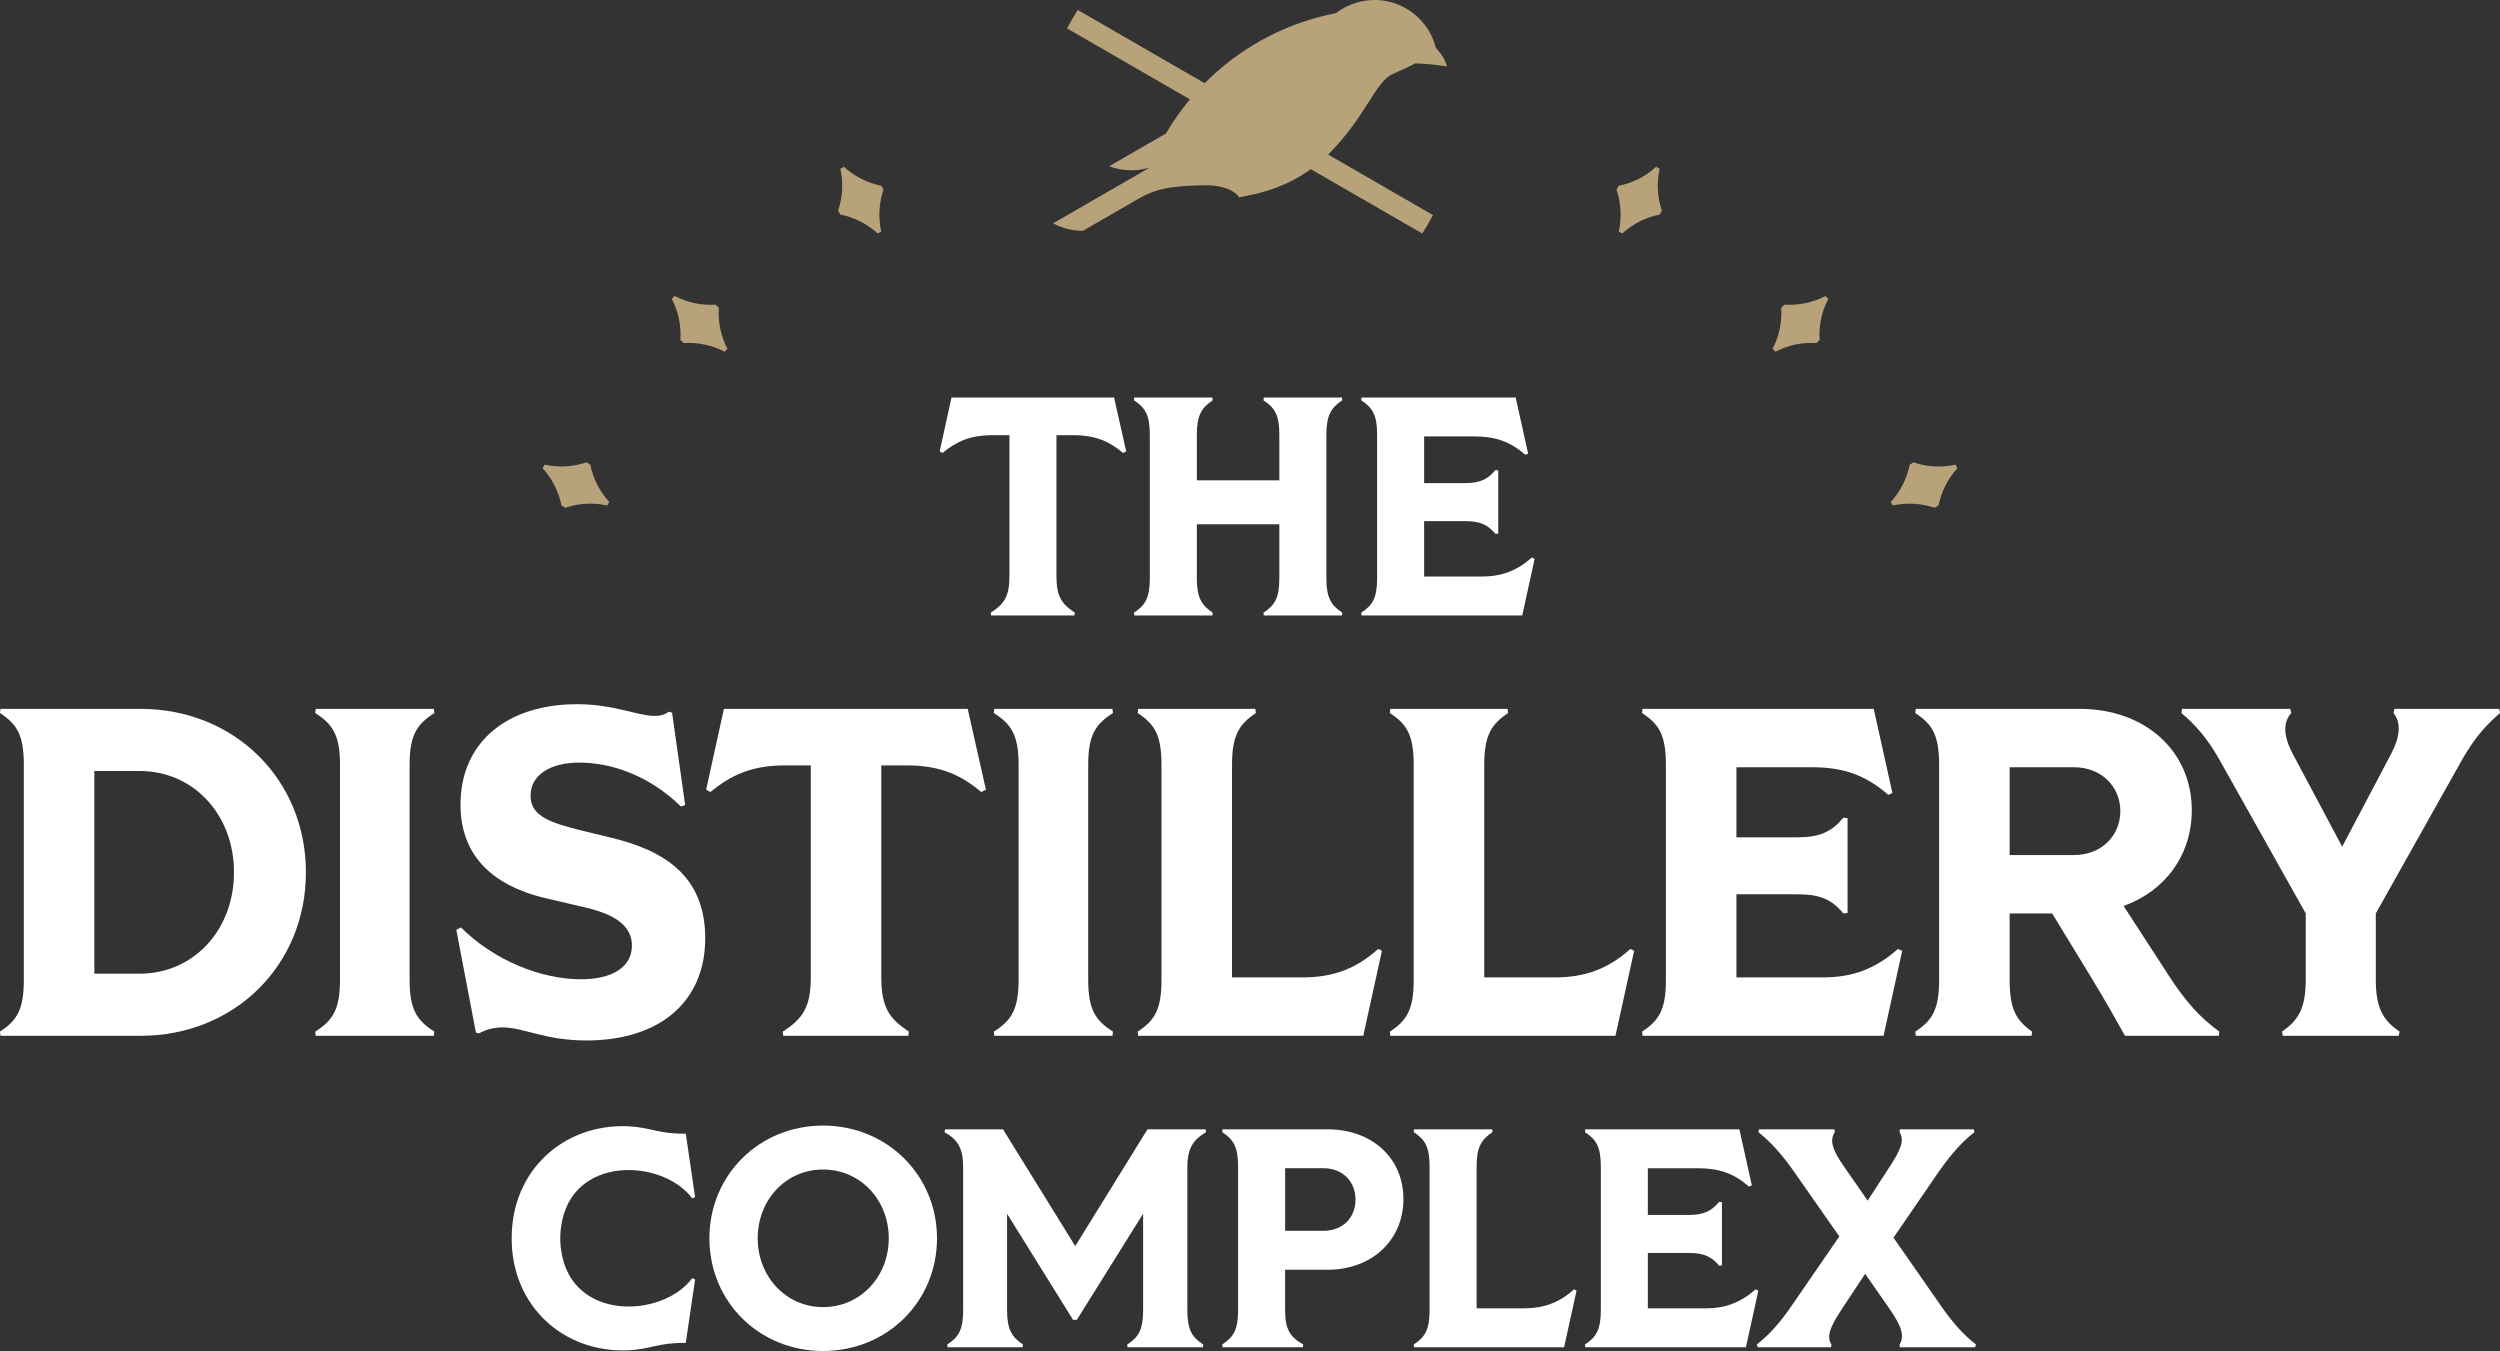
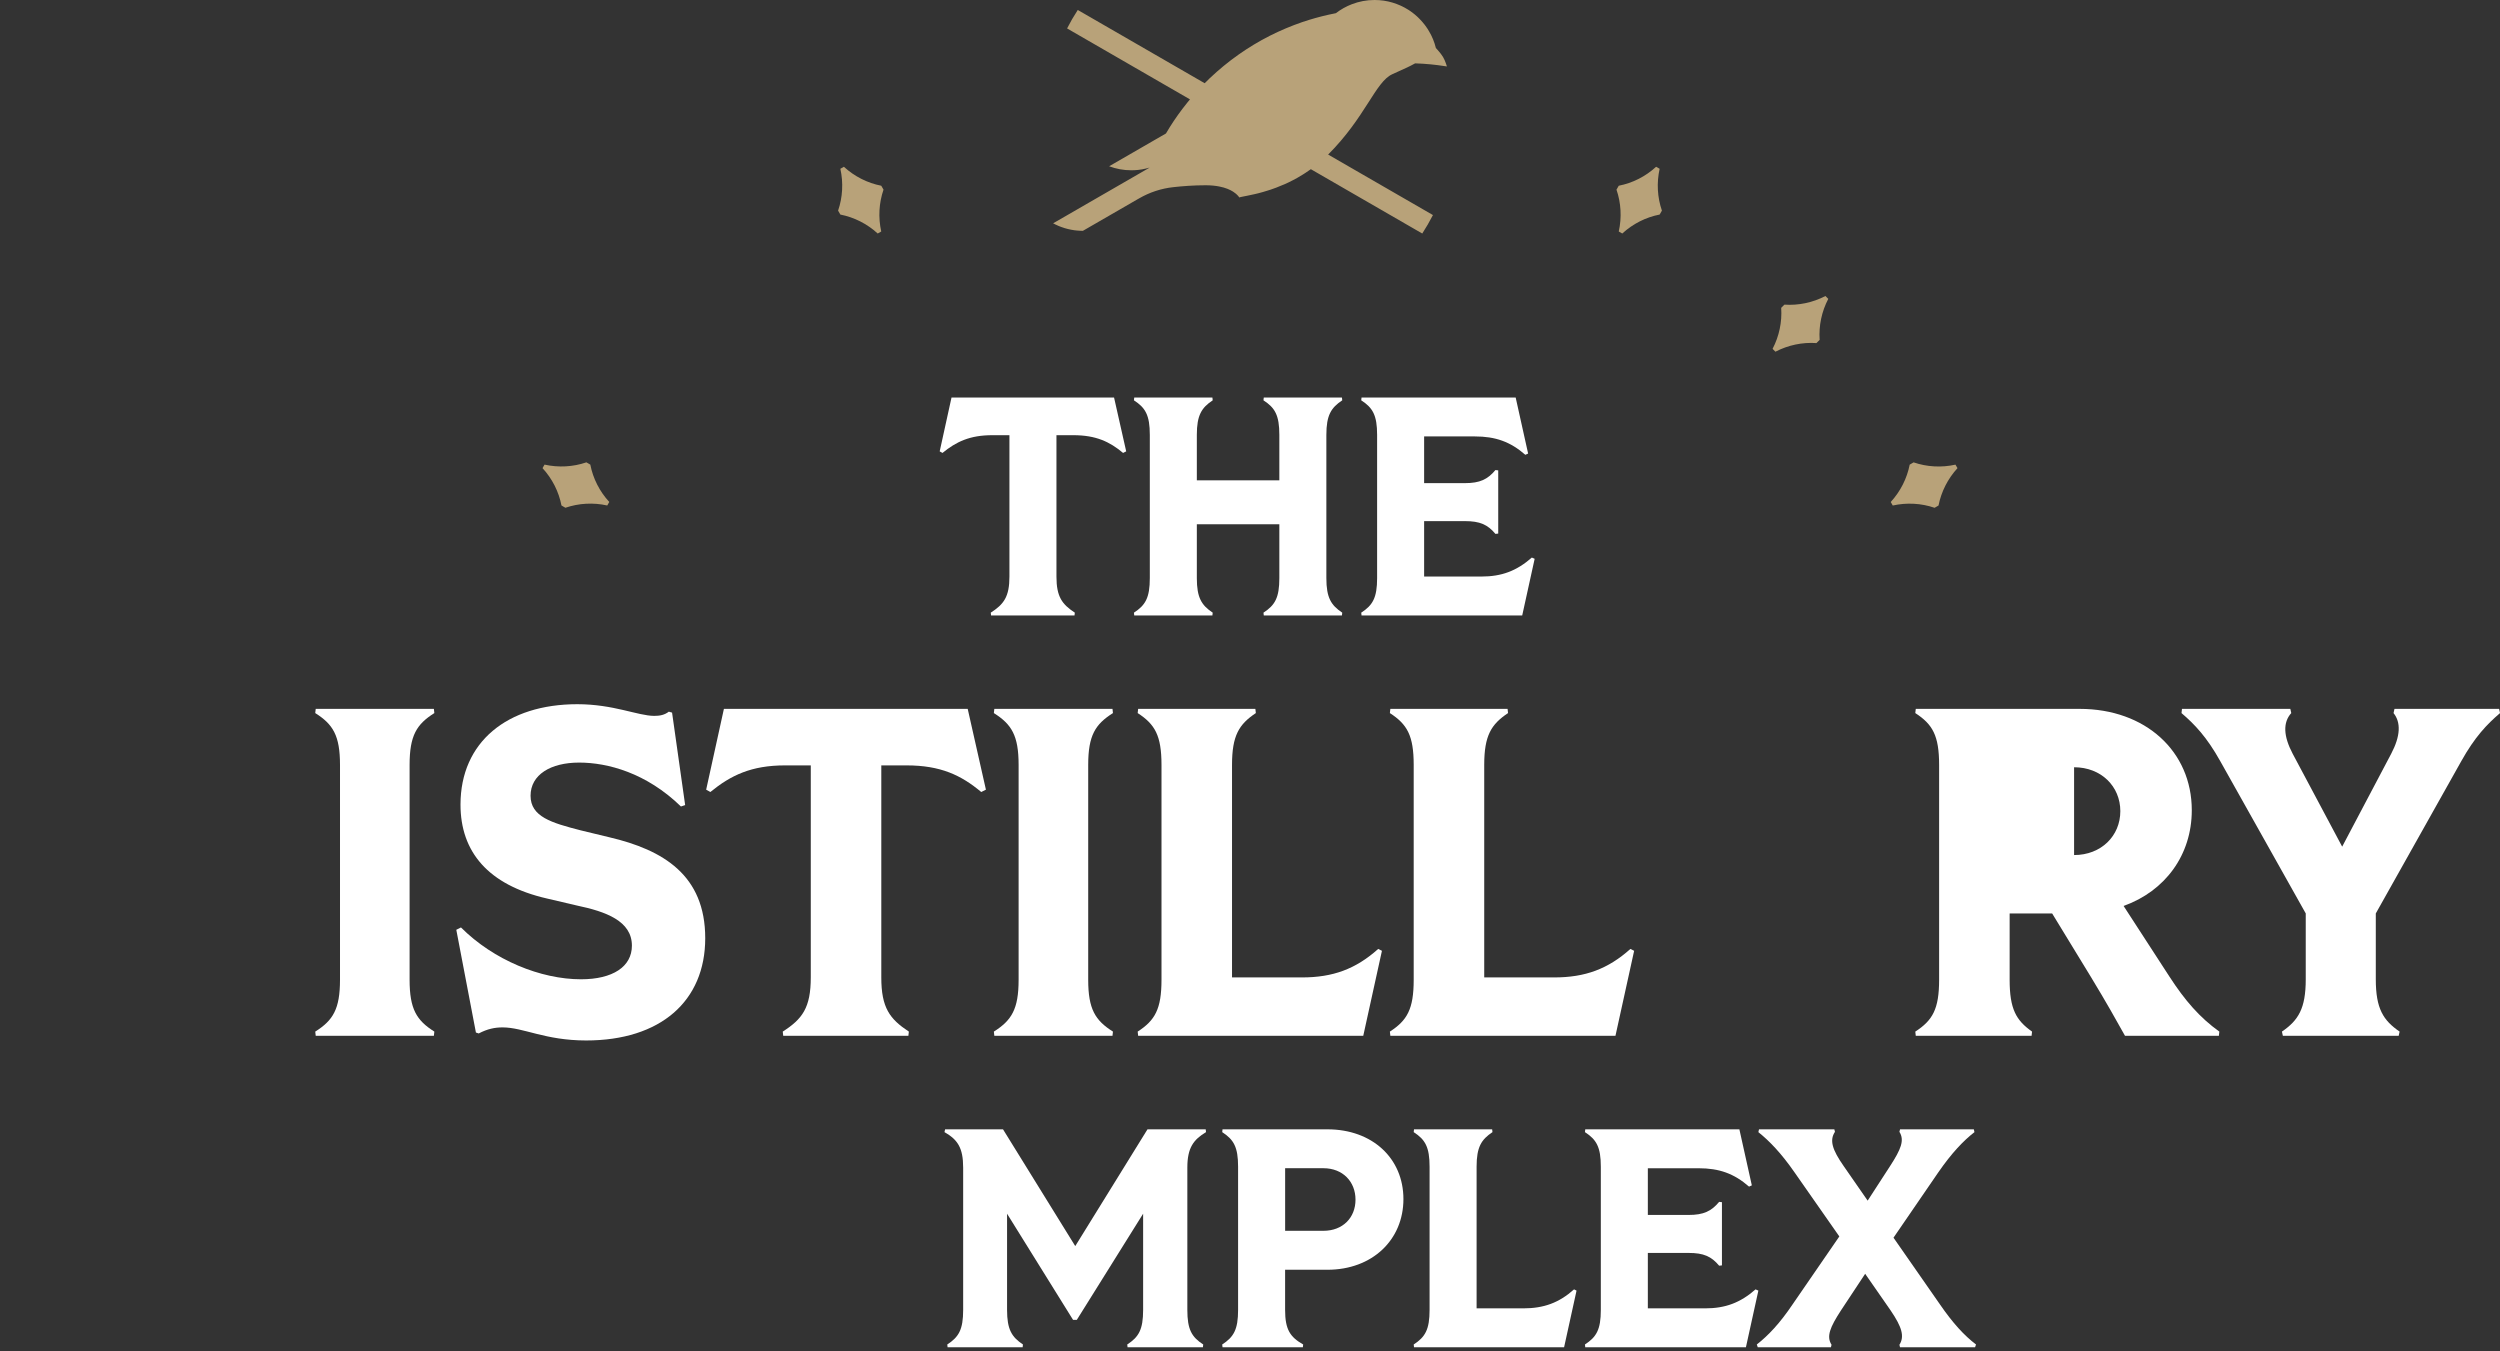
<svg xmlns="http://www.w3.org/2000/svg" id="Layer_1" data-name="Layer 1" viewBox="0 0 802.93 433.91">
  <rect x="0" y="0" width="802.93" height="433.91" fill="#333333" stroke="none" />
  <defs>
    <style>
      .cls-1 {
        fill: #b8a279;
      }

      .cls-2 {
        fill: #fff;
      }
    </style>
  </defs>
  <g id="NEW_Half_Circle_Logo" data-name="NEW Half Circle Logo">
    <g id="Circle_Diamonds_and_Finch" data-name="Circle Diamonds and Finch">
      <path class="cls-1" d="M269.9,68.91l-.73-1.26c1.47-4.27,1.73-8.95.73-13.44l1.13-.65c3.39,3.11,7.57,5.22,12,6.09l.73,1.26c-1.47,4.27-1.73,8.95-.73,13.44l-1.13.65c-3.39-3.11-7.57-5.22-12-6.09Z" />
-       <path class="cls-1" d="M219.55,110.19l-1.03-1.03c.31-4.5-.64-9.09-2.77-13.17l.92-.92c4.08,2.13,8.66,3.08,13.17,2.77l1.03,1.03c-.31,4.5.64,9.09,2.77,13.17l-.92.92c-4.08-2.13-8.66-3.08-13.17-2.77Z" />
      <path class="cls-1" d="M181.59,163.08l-1.26-.73c-.86-4.43-2.97-8.61-6.09-12l.65-1.13c4.49,1,9.17.74,13.44-.73l1.26.73c.86,4.43,2.97,8.61,6.09,12l-.65,1.13c-4.49-1-9.17-.74-13.44.73Z" />
      <path class="cls-1" d="M613.34,149.23l1.26-.73c4.27,1.47,8.95,1.73,13.44.73l.65,1.13c-3.11,3.39-5.22,7.57-6.09,12l-1.26.73c-4.27-1.47-8.95-1.73-13.44-.73l-.65-1.13c3.11-3.39,5.22-7.57,6.09-12Z" />
      <path class="cls-1" d="M572.07,98.87l1.03-1.03c4.5.31,9.09-.64,13.17-2.77l.92.92c-2.13,4.08-3.08,8.66-2.77,13.17l-1.03,1.03c-4.5-.31-9.09.64-13.17,2.77l-.92-.92c2.13-4.08,3.08-8.66,2.77-13.17Z" />
      <path class="cls-1" d="M519.17,60.91l.73-1.26c4.43-.86,8.61-2.97,12-6.09l1.13.65c-1,4.49-.74,9.17.73,13.44l-.73,1.26c-4.43.86-8.61,2.97-12,6.09l-1.13-.65c1-4.49.74-9.17-.73-13.44Z" />
      <path class="cls-1" d="M426.56,49.64l33.66,19.43c-1.05,2.03-2.19,4.02-3.43,5.93l-35.78-20.66c-.58.43-1.17.83-1.76,1.2-.21.15-.42.28-.64.41-.62.39-1.26.77-1.88,1.13-1.01.56-2,1.08-2.98,1.55-.34.15-.67.3-1,.46-.96.42-1.9.81-2.8,1.15-.62.23-1.22.45-1.78.64-.37.12-.72.23-1.07.34-1.05.34-2.05.61-2.96.85-.49.12-.96.23-1.4.33-1.69.39-3.01.62-3.87.8-.11.02-.22.04-.31.07-.12.02-.22.05-.32.07-.01,0-.03.02-.04.02-.07.02-.13.04-.18.06,0,0-.5-.93-1.99-1.87-.99-.63-2.43-1.27-4.46-1.66-1.22-.24-2.66-.39-4.34-.39-3.8,0-7.47.28-10.39.61-3.87.42-7.59,1.64-10.96,3.59l-.5.28-5.78,3.34-11.81,6.82c-.3,0-.61-.01-.91-.03-.06,0-.13,0-.19-.01-.23-.01-.45-.03-.66-.05h-.06c-.06,0-.12-.01-.19-.02-.18-.01-.37-.04-.55-.06-.06,0-.12-.01-.18-.02-.3-.04-.6-.09-.9-.15h-.03c-.38-.08-.77-.16-1.15-.25-.34-.09-.7-.18-1.03-.28-.14-.04-.27-.08-.41-.14-.01,0-.03-.01-.04-.01-.25-.07-.48-.16-.73-.25t-.02-.01c-.19-.06-.37-.13-.56-.22-.13-.04-.25-.09-.37-.15-.04-.01-.07-.03-.11-.06-.16-.06-.34-.14-.5-.22-.03,0-.06-.03-.09-.04-.3-.14-.59-.29-.88-.45l4.74-2.73,7.01-4.05,16.08-9.28,2.02-1.17.99-.57.19-.11c-.05.02-.11.04-.17.05-.33.1-.66.19-1,.26-.85.22-1.72.37-2.61.46-.7.07-1.42.11-2.14.11-2.51,0-4.9-.46-7.12-1.29l7.44-4.29,3.32-1.92,4-2.31,3.49-2.01c1.61-2.75,3.38-5.39,5.3-7.92.56-.73,1.13-1.46,1.71-2.18.23-.28.47-.57.71-.85l-39.47-22.79c1.04-2.04,2.18-4.02,3.43-5.93l40.76,23.53c.35-.35.69-.69,1.05-1.03l.47-.48c.06-.05.13-.11.19-.17,5.69-5.39,12.15-9.97,19.21-13.56,3.33-1.68,6.78-3.14,10.35-4.37,2.83-.96,5.72-1.78,8.68-2.43.73-.17,1.46-.32,2.2-.46,1.55-1.2,3.27-2.17,5.13-2.88,2.26-.87,4.7-1.35,7.27-1.35,2.02,0,3.97.29,5.8.84,1.79.54,3.47,1.31,5.02,2.28.52.33,1.03.68,1.52,1.07.2.15.4.3.6.47.22.18.43.37.65.57h.01c.27.26.54.52.81.79.23.23.46.47.68.72.11.11.21.22.29.33.24.27.48.56.69.84.09.11.18.23.26.35.01.02.04.04.05.06.16.2.3.41.44.64.05.06.09.12.13.18.18.27.35.55.51.83,1.01,1.68,1.77,3.51,2.24,5.45.18.18.35.37.51.56.62.7,1.17,1.34,1.82,2.39.65,1.06,1.22,2.97,1.22,2.97-.98-.16-1.97-.3-2.98-.42-.74-.09-1.48-.18-2.23-.25-1.65-.16-3.32-.27-5-.32-2.39,1.28-1.95,1.04-7.36,3.5-5.4,2.47-8.57,13.78-20.58,25.79Z" />
    </g>
    <g id="NEW_Flat_Wordmark" data-name="NEW Flat Wordmark">
      <g id="The">
        <path class="cls-2" d="M324.2,185.17v-45.4h-5.5c-7.2,0-11.6,2.1-16,5.7l-.9-.5,3.8-17.3h52.2l3.9,17.3-1,.5c-4.3-3.6-8.7-5.7-16-5.7h-5.4v45.4c0,6.5,1.8,8.9,5.9,11.6l-.1.9h-26.8l-.1-.9c4.2-2.7,6-5.1,6-11.6Z" />
        <path class="cls-2" d="M405.79,196.77c3.7-2.4,5.1-4.8,5.1-11.1v-17.3h-26.5v17.3c0,6.3,1.5,8.7,5.1,11.1l-.1.9h-25.1l-.1-.9c3.7-2.4,5.1-4.8,5.1-11.1v-46c0-6.3-1.4-8.7-5.1-11.1l.1-.9h25.1l.1.9c-3.6,2.4-5.1,4.8-5.1,11.1v14.6h26.5v-14.6c0-6.3-1.4-8.7-5.1-11.1l.1-.9h25.1l.1.9c-3.6,2.4-5.1,4.8-5.1,11.1v46c0,6.3,1.5,8.7,5.1,11.1l-.1.9h-25.1l-.1-.9Z" />
        <path class="cls-2" d="M437.19,196.77c3.7-2.4,5.1-4.8,5.1-11.1v-46c0-6.3-1.4-8.7-5.1-11.1l.1-.9h49.5l4,18-.9.4c-4.8-4.2-9.6-5.9-16.2-5.9h-16.3v15h13.1c4.8,0,7.3-1.2,9.8-4.2l.9.1v20.3l-.9.1c-2.5-3-5-4.1-9.8-4.1h-13.1v17.8h18.4c6.5,0,11.3-1.8,16.2-6.1l.9.4-4,18.2h-51.6l-.1-.9Z" />
      </g>
      <g id="Distillery">
-         <path class="cls-2" d="M0,331.32c5.55-3.6,7.65-7.2,7.65-16.65v-69c0-9.45-2.1-13.05-7.65-16.65l.15-1.35h45c30.15,0,53.1,22.65,53.1,52.5s-22.95,52.5-53.1,52.5H.15l-.15-1.35ZM44.85,312.72c17.25,0,30.3-13.95,30.3-32.55s-13.05-32.55-30.3-32.55h-14.55v65.1h14.55Z" />
        <path class="cls-2" d="M101.25,331.32c5.7-3.6,7.95-7.2,7.95-16.65v-69c0-9.45-2.25-13.05-7.95-16.65l.15-1.35h37.95l.15,1.35c-5.7,3.6-7.95,7.2-7.95,16.65v69c0,9.45,2.25,13.05,7.95,16.65l-.15,1.35h-37.95l-.15-1.35Z" />
        <path class="cls-2" d="M161.4,329.97c-2.4,0-4.8.45-7.65,1.95l-.9-.3-6.3-33,1.5-.75c10.5,10.5,25.65,16.65,38.55,16.65,10.2,0,16.35-4.05,16.35-10.8,0-7.95-8.4-10.95-17.7-12.9l-9.6-2.25c-18.9-4.35-27.75-15-27.75-30.15,0-20.1,15-32.25,37.5-32.25,11.7,0,19.5,3.75,24.75,3.75,1.8,0,3.3-.3,4.65-1.35l1.05.3,4.2,29.7-1.35.45c-11.1-10.8-23.55-14.1-32.7-14.1s-15.6,3.9-15.6,10.65,6.75,8.7,16.05,11.1l9.3,2.25c17.25,4.05,30.75,12.15,30.75,32.4s-14.4,32.85-38.25,32.85c-13.2,0-20.1-4.2-26.85-4.2Z" />
        <path class="cls-2" d="M260.4,313.92v-68.1h-8.25c-10.8,0-17.4,3.15-24,8.55l-1.35-.75,5.7-25.95h78.3l5.85,25.95-1.5.75c-6.45-5.4-13.05-8.55-24-8.55h-8.1v68.1c0,9.75,2.7,13.35,8.85,17.4l-.15,1.35h-40.2l-.15-1.35c6.3-4.05,9-7.65,9-17.4Z" />
        <path class="cls-2" d="M319.2,331.32c5.7-3.6,7.95-7.2,7.95-16.65v-69c0-9.45-2.25-13.05-7.95-16.65l.15-1.35h37.95l.15,1.35c-5.7,3.6-7.95,7.2-7.95,16.65v69c0,9.45,2.25,13.05,7.95,16.65l-.15,1.35h-37.95l-.15-1.35Z" />
        <path class="cls-2" d="M365.39,331.32c5.55-3.6,7.65-7.2,7.65-16.65v-69c0-9.45-2.1-13.05-7.65-16.65l.15-1.35h37.65l.15,1.35c-5.4,3.6-7.65,7.2-7.65,16.65v68.25h22.5c9.9,0,17.25-2.7,24.45-9.15l1.2.6-6,27.3h-72.3l-.15-1.35Z" />
        <path class="cls-2" d="M446.39,331.32c5.55-3.6,7.65-7.2,7.65-16.65v-69c0-9.45-2.1-13.05-7.65-16.65l.15-1.35h37.65l.15,1.35c-5.4,3.6-7.65,7.2-7.65,16.65v68.25h22.5c9.9,0,17.25-2.7,24.45-9.15l1.2.6-6,27.3h-72.3l-.15-1.35Z" />
-         <path class="cls-2" d="M527.39,331.32c5.55-3.6,7.65-7.2,7.65-16.65v-69c0-9.45-2.1-13.05-7.65-16.65l.15-1.35h74.25l6,27-1.35.6c-7.2-6.3-14.4-8.85-24.3-8.85h-24.45v22.5h19.65c7.2,0,10.95-1.8,14.7-6.3l1.35.15v30.45l-1.35.15c-3.75-4.5-7.5-6.15-14.7-6.15h-19.65v26.7h27.6c9.75,0,16.95-2.7,24.3-9.15l1.35.6-6,27.3h-77.4l-.15-1.35Z" />
-         <path class="cls-2" d="M615.14,331.32c5.55-3.6,7.65-7.2,7.65-16.65v-69c0-9.45-2.1-13.05-7.65-16.65l.15-1.35h52.65c21.15,0,36,13.65,36,32.55,0,14.4-8.55,25.95-21.9,30.75l14.7,22.65c4.95,7.65,9.75,13.2,16.05,17.7l-.15,1.35h-30.15c-2.85-5.1-5.85-10.5-10.95-18.9l-12.45-20.4h-13.65v21.3c0,9.45,2.1,13.05,7.2,16.65l-.15,1.35h-37.2l-.15-1.35ZM666.14,274.62c8.7,0,14.85-6.15,14.85-14.1s-6.15-14.1-14.85-14.1h-20.7v28.2h20.7Z" />
+         <path class="cls-2" d="M615.14,331.32c5.55-3.6,7.65-7.2,7.65-16.65v-69c0-9.45-2.1-13.05-7.65-16.65l.15-1.35h52.65c21.15,0,36,13.65,36,32.55,0,14.4-8.55,25.95-21.9,30.75l14.7,22.65c4.95,7.65,9.75,13.2,16.05,17.7l-.15,1.35h-30.15c-2.85-5.1-5.85-10.5-10.95-18.9l-12.45-20.4h-13.65v21.3c0,9.45,2.1,13.05,7.2,16.65l-.15,1.35h-37.2l-.15-1.35ZM666.14,274.62c8.7,0,14.85-6.15,14.85-14.1s-6.15-14.1-14.85-14.1h-20.7h20.7Z" />
        <path class="cls-2" d="M740.54,314.52v-21.15l-27.45-48.9c-4.35-7.8-8.25-11.85-12.45-15.45l.15-1.35h34.8l.3,1.35c-2.7,3-2.55,7.35.45,13.05l15.9,29.85,15.75-29.85c3-5.7,3.15-10.05.75-13.05l.3-1.35h33.6l.3,1.35c-4.2,3.6-8.1,7.65-12.45,15.45l-27.45,48.9v21.15c0,9.45,2.4,13.2,7.65,16.8l-.3,1.35h-37.2l-.3-1.35c5.25-3.6,7.65-7.35,7.65-16.8Z" />
      </g>
      <g id="Complex">
-         <path class="cls-2" d="M222.35,410.51c.3.13.6.26.9.39l-3,20.41c-8.84-.12-10.91,1.96-18.42,2.37-20.94.91-37.57-14.34-37.49-35.98-.08-21.62,16.55-36.89,37.49-35.97,7.5.41,9.58,2.49,18.42,2.37l3,20.4c-.3.14-.6.27-.9.4-9.62-12.85-38.86-14-42.11,8.87-.09.48-.14.97-.18,1.4-.01.01-.01.03,0,.04-.21,2.2-.16,4.17.17,6.39,3.22,22.9,32.53,21.77,42.12,8.91Z" />
-         <path class="cls-2" d="M227.84,397.7c0-20.3,16-36.2,36.5-36.2s36.6,15.9,36.6,36.2-16,36.2-36.6,36.2-36.5-15.9-36.5-36.2ZM264.35,419.81c12,0,21.1-9.8,21.1-22.1s-9.1-22.1-21.1-22.1-21,9.8-21,22.1,9.1,22.1,21,22.1Z" />
        <path class="cls-2" d="M304.24,431.81c3.7-2.4,5.1-4.8,5.1-11.1v-45.7c0-6.4-1.8-9-6-11.4l.2-.9h18.6l23.2,37.5,23.2-37.5h18.7l.1.9c-4,2.4-6,5-6,11.4v45.7c0,6.3,1.4,8.7,5.1,11.1l-.1.9h-24.2l-.1-.9c3.7-2.4,5.1-4.8,5.1-11.1v-30.9l-21.3,34.1h-1.2l-21.2-34.1v30.9c0,6.3,1.5,8.7,5.1,11.1l-.1.9h-24.1l-.1-.9Z" />
        <path class="cls-2" d="M392.54,431.81c3.7-2.4,5.1-4.8,5.1-11.1v-46c0-6.3-1.4-8.7-5.1-11.1l.1-.9h33.7c14.4,0,24.4,9.3,24.4,22.4s-10,22.7-24.4,22.7h-13.6v12.9c0,6.3,1.6,8.7,5.8,11.1l-.1.9h-25.8l-.1-.9ZM425.05,395.3c6.2,0,10.3-4.2,10.3-10s-4.1-10.1-10.3-10.1h-12.3v20.1h12.3Z" />
        <path class="cls-2" d="M454.04,431.81c3.7-2.4,5.1-4.8,5.1-11.1v-46c0-6.3-1.4-8.7-5.1-11.1l.1-.9h25.1l.1.9c-3.6,2.4-5.1,4.8-5.1,11.1v45.5h15c6.6,0,11.5-1.8,16.3-6.1l.8.4-4,18.2h-48.2l-.1-.9Z" />
        <path class="cls-2" d="M509.04,431.81c3.7-2.4,5.1-4.8,5.1-11.1v-46c0-6.3-1.4-8.7-5.1-11.1l.1-.9h49.5l4,18-.9.4c-4.8-4.2-9.6-5.9-16.2-5.9h-16.3v15h13.1c4.8,0,7.3-1.2,9.8-4.2l.9.1v20.3l-.9.1c-2.5-3-5-4.1-9.8-4.1h-13.1v17.8h18.4c6.5,0,11.3-1.8,16.2-6.1l.9.4-4,18.2h-51.6l-.1-.9Z" />
        <path class="cls-2" d="M607.24,420.91l-8.2-11.8-7.8,11.8c-3.5,5.4-4.7,8.3-3,11l-.2.8h-23.5l-.3-.9c3.7-2.9,7.4-6.8,11.5-12.9l15-21.8-14.4-20.6c-4.3-6.2-8.1-10.1-11.6-12.9l.2-.9h24.2l.2.8c-1.8,2.7-.9,5.7,2.8,11l7.7,11.1,7.2-11.1c3.5-5.4,4.7-8.3,3-11l.2-.8h23.7l.2.9c-3.6,2.8-7.3,6.7-11.6,12.9l-14.4,21,14.9,21.4c4.2,6.1,7.8,10,11.6,12.9l-.3.9h-24.1l-.2-.8c1.7-2.7.8-5.7-2.8-11Z" />
      </g>
    </g>
  </g>
</svg>